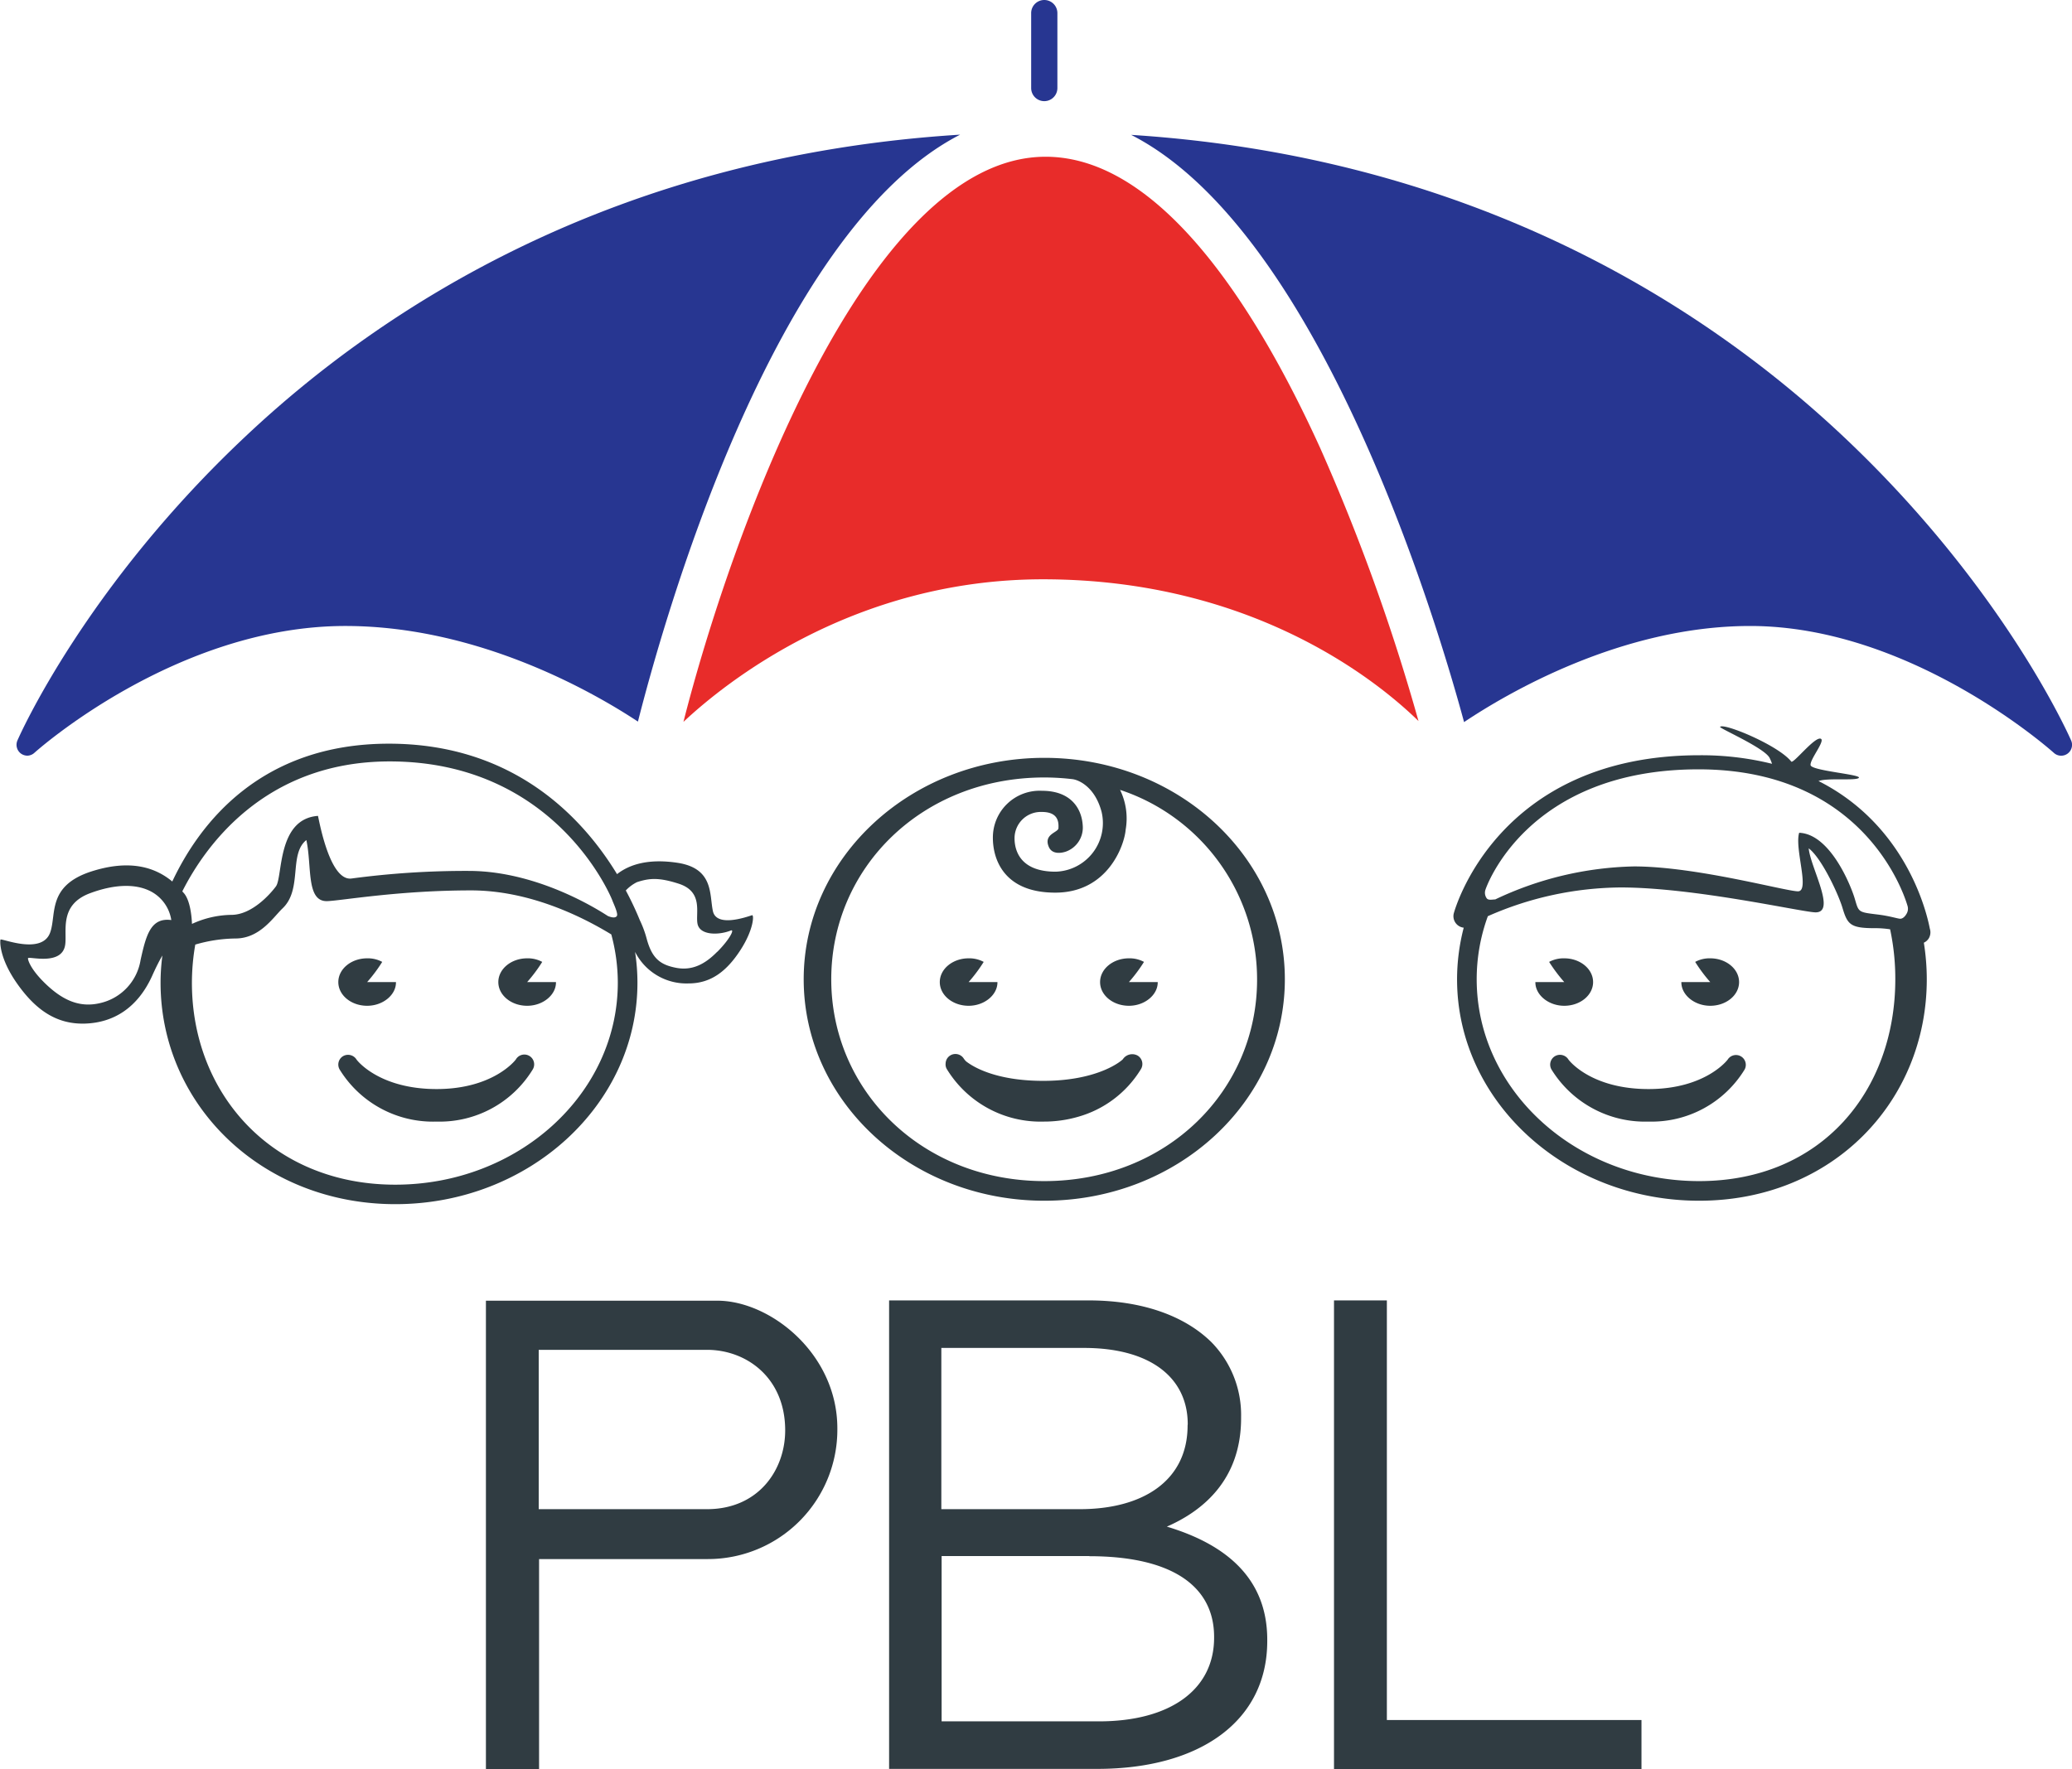
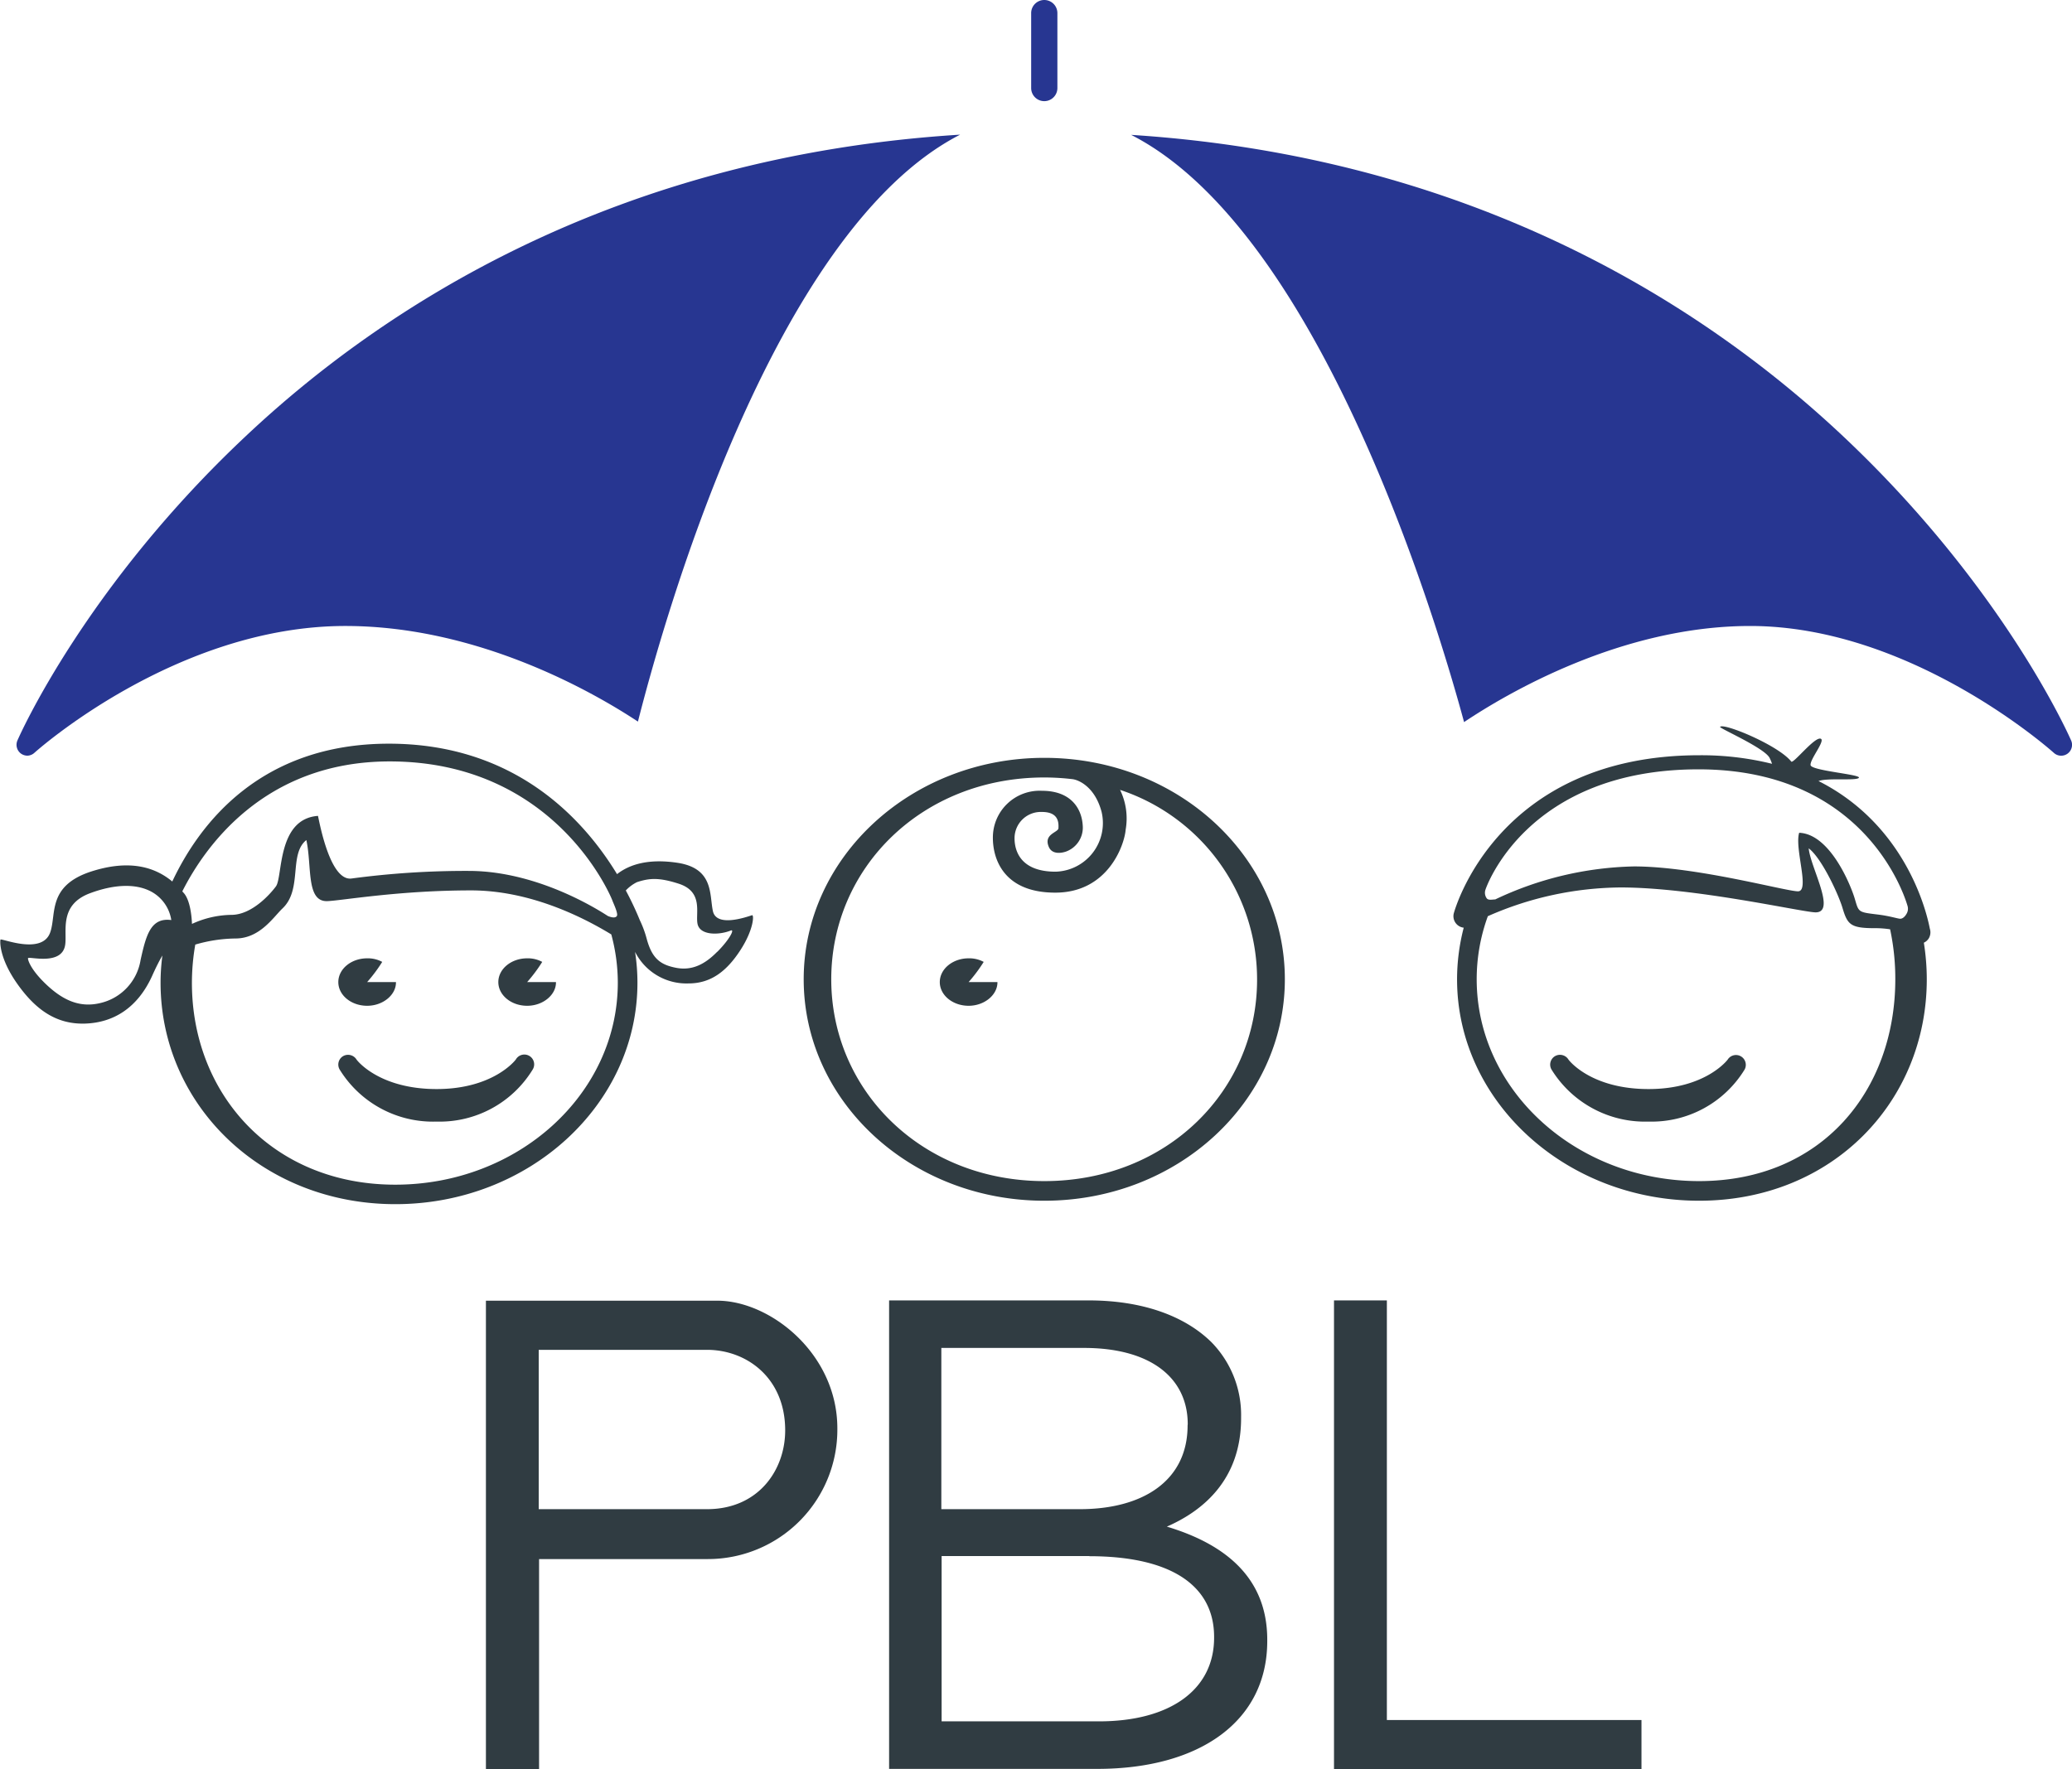
<svg xmlns="http://www.w3.org/2000/svg" viewBox="0 0 295.5 252.38">
  <defs>
    <style>.cls-1{fill:#303c42;}.cls-2{fill:#273691;}.cls-3{fill:#e82c2a;}</style>
  </defs>
  <title>Asset 1</title>
  <g id="Layer_2" data-name="Layer 2">
    <g id="Layer_3" data-name="Layer 3">
-       <path class="cls-1" d="M243.91,140.1a21.8,21.8,0,0,1-2.15-2.88,4.29,4.29,0,0,1,2.15-.51c2.27,0,4.11,1.52,4.11,3.39s-1.84,3.38-4.11,3.38-4.15-1.57-4.12-3.38h4.12Z" />
-       <path class="cls-1" d="M223.09,140.1a22.76,22.76,0,0,1-2.16-2.88,4.36,4.36,0,0,1,2.16-.51c2.27,0,4.11,1.52,4.11,3.39s-1.84,3.38-4.11,3.38-4.15-1.57-4.12-3.38h4.12Z" />
      <path class="cls-2" d="M148.93,0a1.87,1.87,0,0,0-1.87,1.87V12.56a1.87,1.87,0,1,0,3.74,0V1.87A1.87,1.87,0,0,0,148.93,0Z" />
-       <path class="cls-3" d="M202.3,102.86a287.34,287.34,0,0,0-14-38.9c-8.63-19-22.44-41.6-39.18-41.6-25.8,0-45.11,54.87-51.65,80.62,5.87-5.51,24.19-20.34,51.28-20.34C178.74,82.64,196.58,97.27,202.3,102.86Z" />
      <path class="cls-2" d="M136.93,19.21c-49.32,3.07-82.38,24.64-101.87,43C12.27,83.62,2.88,104.73,2.49,105.62A1.56,1.56,0,0,0,3,107.51a1.59,1.59,0,0,0,.91.29,1.54,1.54,0,0,0,1-.41c.2-.18,20.18-18.09,44.34-18.09,19,0,35.48,9.51,41.73,13.64C94.31,89.84,109.9,33.08,136.93,19.21Z" />
      <path class="cls-2" d="M295.37,105.62c-.39-.89-9.78-22-32.57-43.44C243.37,43.9,210.42,22.39,161.32,19.24c27.32,13.94,44,70.89,47.48,83.77,6.13-4.1,22.45-13.71,40.8-13.71,23.1,0,43.1,17.91,43.3,18.09a1.55,1.55,0,0,0,2.47-1.77Z" />
      <path class="cls-1" d="M69.3,185.55h33c7.55,0,17.12,7.56,17.12,18.22a18.46,18.46,0,0,1-18.54,18.64h-24v30H69.3Zm31.53,29.74c7.35,0,11.15-5.6,11.15-11.24,0-7.5-5.51-11.49-11.15-11.49h-24v22.73Z" />
      <path class="cls-1" d="M126.8,185.51h28.46c7.63,0,13.65,2.19,17.47,5.92A14.83,14.83,0,0,1,177,202.12v.19c0,8.69-5.34,13.18-10.59,15.47,7.92,2.38,14.32,7,14.32,16.13v.19c0,11.46-9.65,18.24-24.25,18.24H126.8Zm42.59,17.66c0-6.59-5.26-10.88-14.8-10.88H134.25v23H154c9.07,0,15.37-4.11,15.37-11.94Zm-14,18.81h-21.1v23.58h22.44c10.12,0,16.42-4.49,16.42-11.93v-.19C173.11,226.18,167,222,155.35,222Z" />
      <path class="cls-1" d="M190.25,185.51h7.54v59.86H234.1v7H190.25Z" />
      <path class="cls-1" d="M275.08,133.85a1.68,1.68,0,0,0,.15-1.35c-.06-.18-2.31-14.23-15.88-21.08,1.31-.49,5.46,0,5.76-.47s-6.74-1-6.89-1.79,2.16-3.53,1.44-3.78c-.87-.31-3.92,3.63-4.2,3.26-1.84-2.34-9.74-5.59-10.15-4.94-.12.19,6.36,3,7.07,4.43a5.85,5.85,0,0,1,.34.83,42,42,0,0,0-10.36-1.22c-28.89,0-34.92,22.22-35,22.46a1.65,1.65,0,0,0,1.39,2.14,29.35,29.35,0,0,0-.95,7.36c0,17.42,15.48,31.59,34.52,31.59s32.47-14.17,32.47-31.59a33.23,33.23,0,0,0-.42-5.22A1.6,1.6,0,0,0,275.08,133.85Zm-32.76,34.64c-17.49,0-31.72-12.92-31.72-28.79a26.21,26.21,0,0,1,1.59-9,47.63,47.63,0,0,1,18.94-4.1c10.47,0,25.66,3.47,27.73,3.55,3.12.12-.66-6.39-.91-9.13,1.84,1.38,4.23,6.53,4.81,8.47.72,2.4,1.12,2.92,4.63,2.92a13.75,13.75,0,0,1,2.17.16,33.78,33.78,0,0,1,.74,7.12C270.3,155.57,259.81,168.49,242.32,168.49Zm29.56-38.09c-.2.34-.54.7-.94.66s-1.45-.38-3-.58c-3-.37-2.83-.29-3.44-2.34-.49-1.64-3.42-9.16-7.91-9.34-.69,2.24,1.57,8.35-.17,8.35s-14.5-3.55-23.4-3.55a48.27,48.27,0,0,0-19.78,4.71c-.42,0-1,.17-1.23-.19a1.35,1.35,0,0,1-.16-1.2c.06-.21,5.83-17.17,30.39-17.17s29.74,19.3,29.81,19.5A1.41,1.41,0,0,1,271.88,130.4Z" />
      <path class="cls-1" d="M107.25,130.56c-.89.29-5.07,1.75-5.58-.59s.14-6.07-5-6.88c-4.11-.63-6.86.19-8.67,1.61-4.87-8-14.68-18.61-32.54-18.61-18.31,0-27,11.4-30.89,19.66-2.4-2-6-3.21-11.55-1.43-6.35,2.06-4.93,6.15-5.87,8.72-1.18,3.25-7,.75-7.08,1s-.18,2.67,2.41,6.33,5.55,5.78,9.65,5.65,7.51-2.28,9.56-6.79c.53-1.18,1-2.13,1.47-2.92a29.29,29.29,0,0,0-.26,3.88c0,17.42,14.46,31.59,33.49,31.59s34.52-14.17,34.52-31.59a29.13,29.13,0,0,0-.34-4.4,8.21,8.21,0,0,0,7.64,4.5c3.21,0,5.45-1.78,7.37-4.73S107.56,130.46,107.25,130.56Zm-87.2,6.38a7.53,7.53,0,0,1-5.79,6.16c-2.88.68-5.26-.4-7.62-2.62S3.93,136.82,4,136.69c.07-.31,4.87,1.15,5.3-1.93.28-1.95-.92-5.71,3.6-7.36,3.55-1.31,6.34-1.26,8.25-.41a5.57,5.57,0,0,1,3.28,4.26C21.47,130.86,20.83,133.45,20.05,136.94ZM26,127.16c3.08-6.12,11.55-18.54,29.57-18.54,23.81,0,31.68,19.6,31.75,19.8.13.39.89,1.92.65,2.26s-.84.17-1.26,0c-.14-.05-9.35-6.44-19.86-6.44a122.73,122.73,0,0,0-16.69,1.08c-3,.44-4.5-7.48-4.81-8.93-5.87.43-5,8.72-6,10.06-.85,1.15-3.46,4.06-6.35,4.06a13.82,13.82,0,0,0-5.62,1.29c-.05-1.21-.28-3.32-1.12-4.35ZM56.37,169c-17.49,0-29-12.91-29-28.79a31.68,31.68,0,0,1,.48-5.46,21.21,21.21,0,0,1,5.73-.87c3.47,0,5.37-3,6.69-4.27,2.91-2.72.88-7.74,3.42-9.77.82,3.72-.07,8.83,3,8.71,2-.07,10.13-1.53,20.49-1.53,8.34,0,15.83,3.74,20,6.28a26.42,26.42,0,0,1,.93,6.91C88.09,156.11,73.86,169,56.37,169Zm45.92-33.23c-1.77,1.81-3.61,2.73-5.88,2.29S93,136.7,92.25,134a15.12,15.12,0,0,0-1-2.73,44.61,44.61,0,0,0-2-4.24,5.52,5.52,0,0,1,1.6-1.19c1.75-.57,3.1-.69,5.93.22,3.59,1.15,2.38,4.23,2.7,5.74.35,1.68,3.1,1.61,4.75.94C104.8,132.52,104.07,134,102.29,135.79Z" />
      <path class="cls-1" d="M52.36,140.1a21.8,21.8,0,0,0,2.15-2.88,4.29,4.29,0,0,0-2.15-.51c-2.27,0-4.11,1.52-4.11,3.39s1.84,3.38,4.11,3.38,4.15-1.57,4.11-3.38H52.36Z" />
      <path class="cls-1" d="M75.18,140.1a21.8,21.8,0,0,0,2.15-2.88,4.29,4.29,0,0,0-2.15-.51c-2.27,0-4.11,1.52-4.11,3.39s1.84,3.38,4.11,3.38,4.15-1.57,4.11-3.38H75.18Z" />
      <path class="cls-1" d="M235.11,160a15.68,15.68,0,0,1-13.83-7.41,1.4,1.4,0,0,1,.48-1.92,1.42,1.42,0,0,1,1.92.47c.14.22,3.31,4.22,11.43,4.22s11.26-4.16,11.29-4.21a1.4,1.4,0,0,1,2.4,1.44A15.54,15.54,0,0,1,235.11,160Z" />
      <path class="cls-1" d="M62.27,160a15.63,15.63,0,0,1-13.82-7.41,1.4,1.4,0,0,1,.47-1.92,1.42,1.42,0,0,1,1.92.47c.14.22,3.32,4.22,11.43,4.22s11.26-4.16,11.29-4.21a1.4,1.4,0,1,1,2.4,1.44A15.54,15.54,0,0,1,62.27,160Z" />
      <path class="cls-1" d="M138.14,140.1a21.8,21.8,0,0,0,2.15-2.88,4.32,4.32,0,0,0-2.15-.51c-2.27,0-4.11,1.52-4.11,3.39s1.84,3.38,4.11,3.38,4.14-1.57,4.11-3.38h-4.11Z" />
-       <path class="cls-1" d="M161,140.1a21.8,21.8,0,0,0,2.15-2.88,4.29,4.29,0,0,0-2.15-.51c-2.27,0-4.11,1.52-4.11,3.39s1.84,3.38,4.11,3.38,4.14-1.57,4.11-3.38H161Z" />
-       <path class="cls-1" d="M162.2,150.56a1.61,1.61,0,0,0-2.06.54c0,.05-3.27,3.09-11.36,3.09-6.75,0-10-2-11-2.78a2.68,2.68,0,0,1-.32-.38,1.41,1.41,0,0,0-1.93-.47,1.39,1.39,0,0,0-.67,1.15,1.31,1.31,0,0,0,.19.83A15.65,15.65,0,0,0,148.85,160a17.38,17.38,0,0,0,4.85-.67,15.37,15.37,0,0,0,9-6.79A1.4,1.4,0,0,0,162.2,150.56Z" />
      <path class="cls-1" d="M148.94,108.11c-19,0-34.32,14.17-34.32,31.59s15.28,31.59,34.32,31.59,34.3-14.17,34.3-31.59S168,108.11,148.94,108.11Zm0,60.38c-17.49,0-30.39-12.92-30.39-28.79s12.9-28.79,30.39-28.79a34.42,34.42,0,0,1,4.09.25,3.45,3.45,0,0,1,.46.12c.76.26,2.73,1.25,3.61,4.52a6.94,6.94,0,0,1-6.56,8.55c-5.07,0-5.85-3.06-5.85-4.76a3.75,3.75,0,0,1,3.91-3.76c2.26,0,2.41,1.37,2.35,2.31,0,.62-2.16.82-1.38,2.66.51,1.22,2,.84,2.46.68a3.64,3.64,0,0,0,2.38-3.78c-.16-2.39-1.7-4.89-5.81-4.89a6.67,6.67,0,0,0-7,6.73c0,2.92,1.48,7.82,8.94,7.8s9.82-6.76,10-9a9.32,9.32,0,0,0-.8-5.66,28.48,28.48,0,0,1,19.54,27C179.32,155.57,166.43,168.49,148.94,168.49Z" />
    </g>
  </g>
</svg>